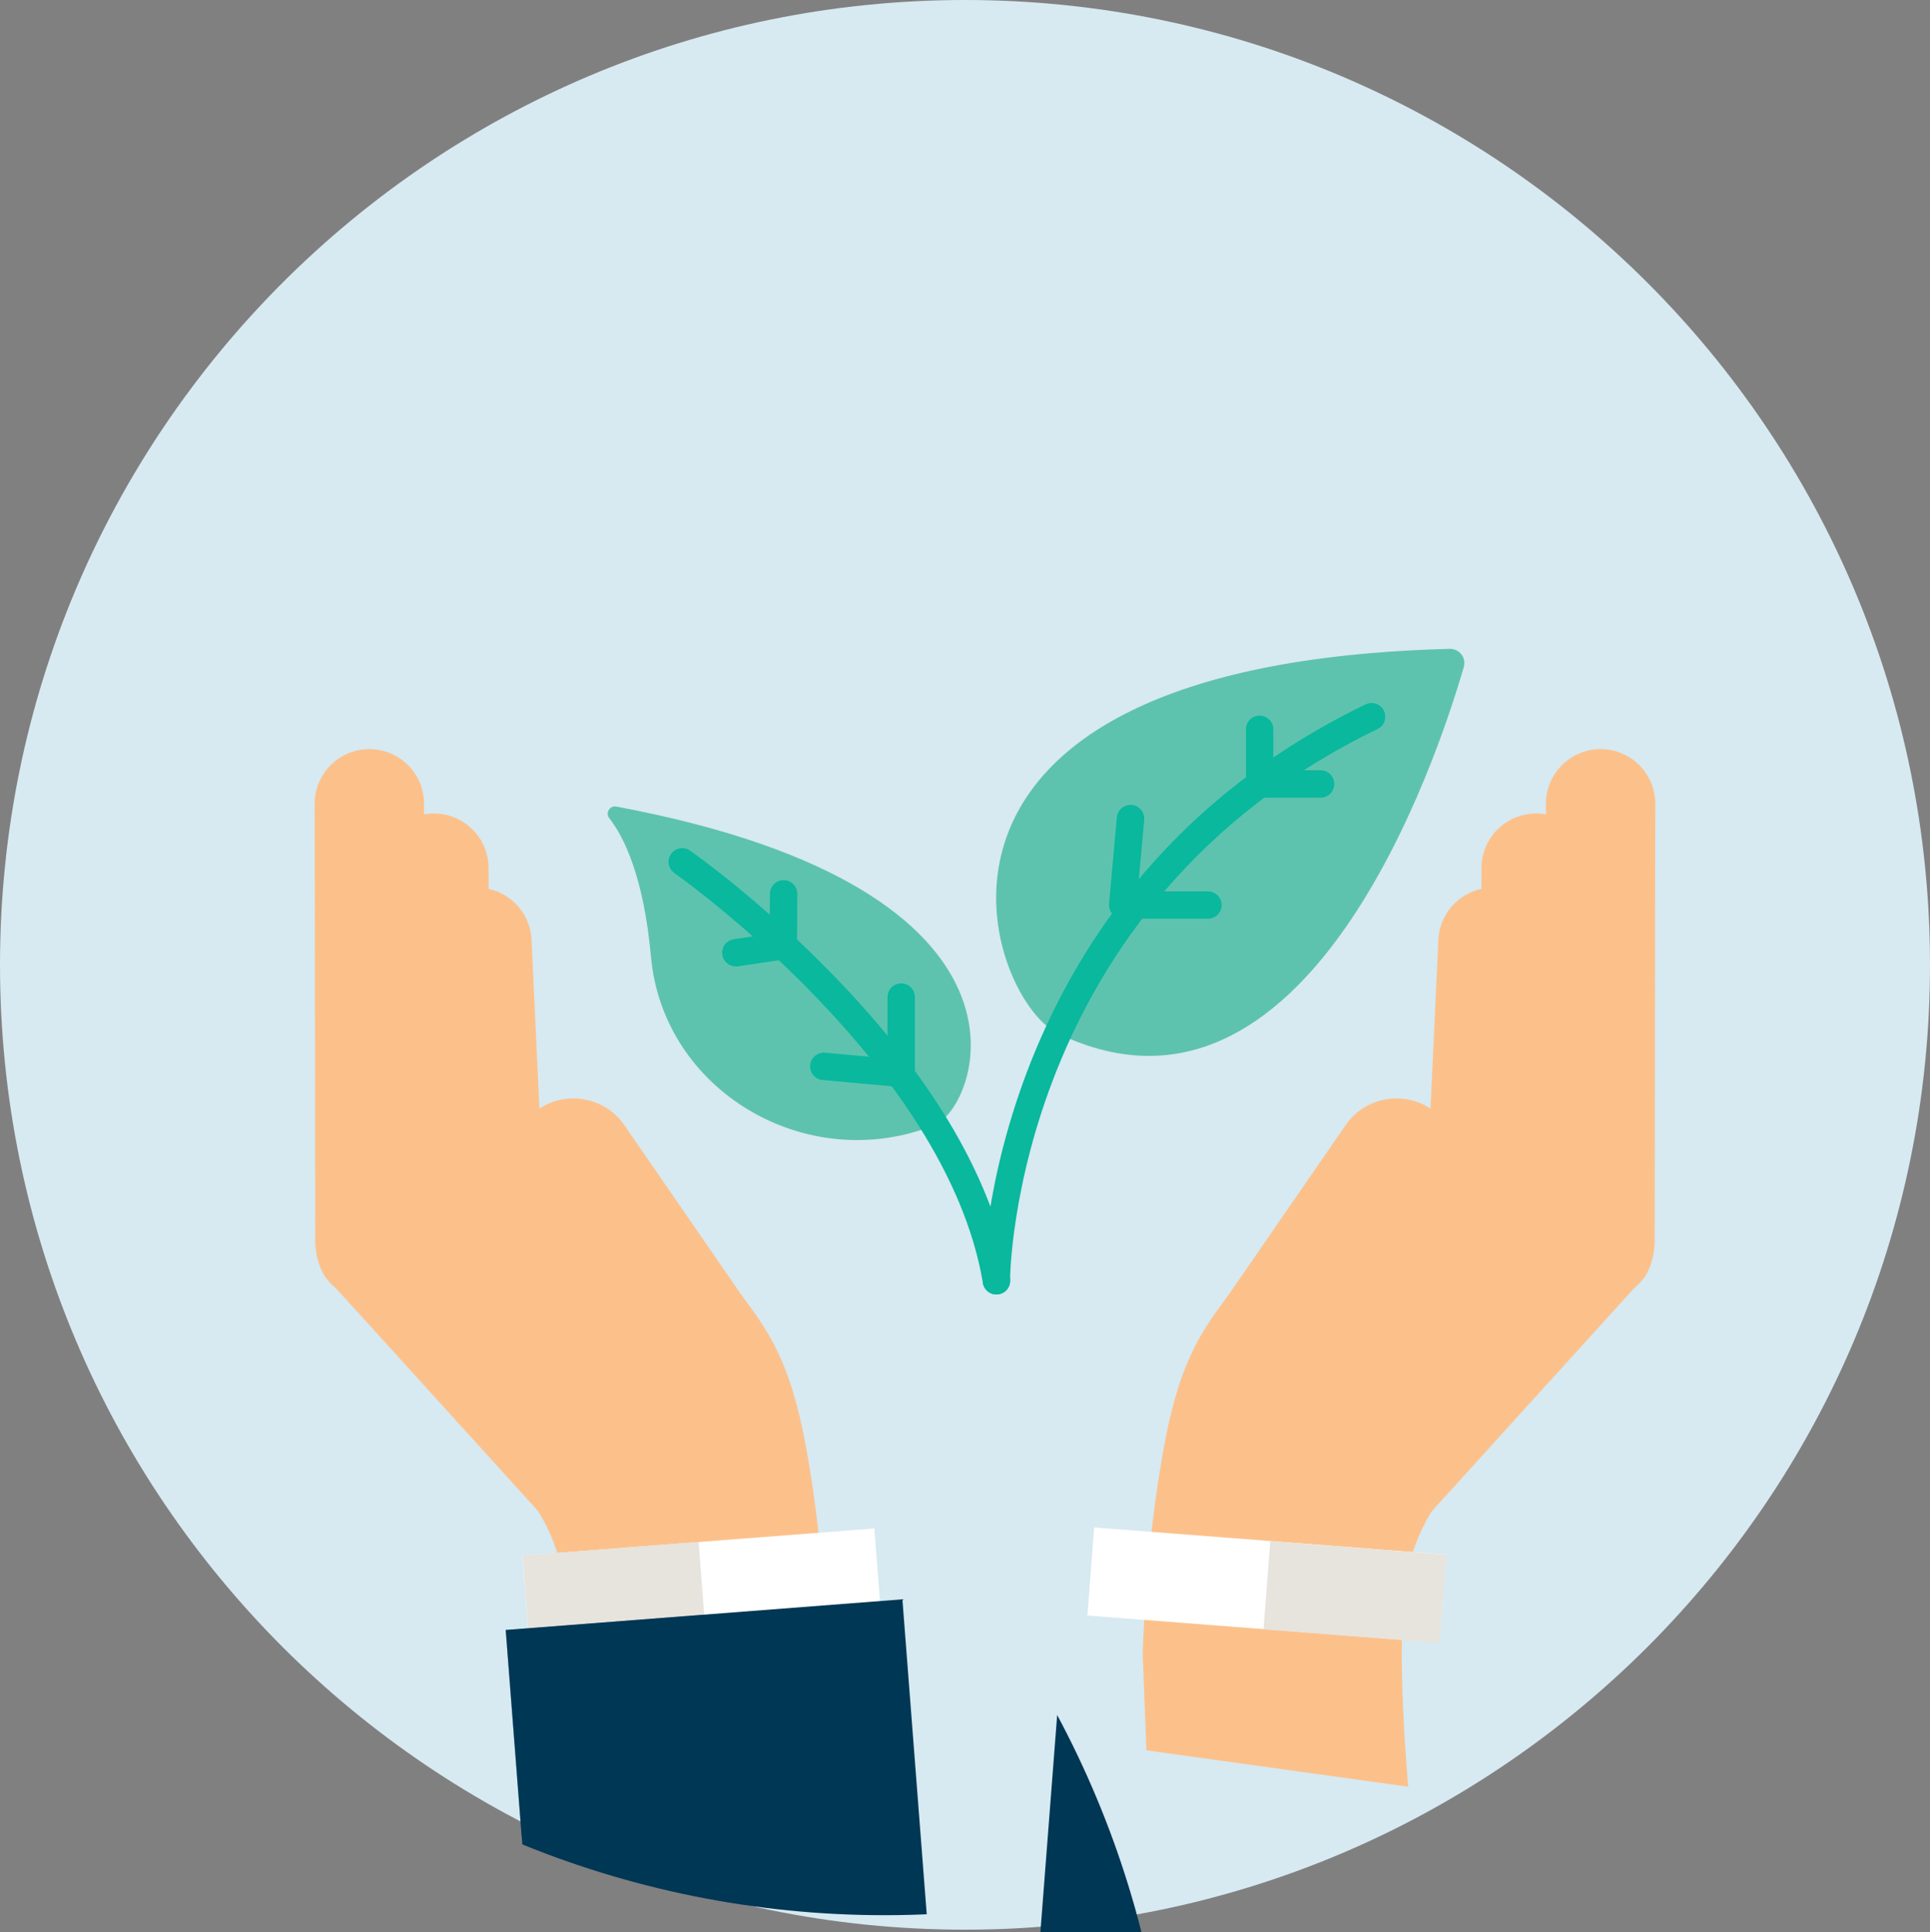
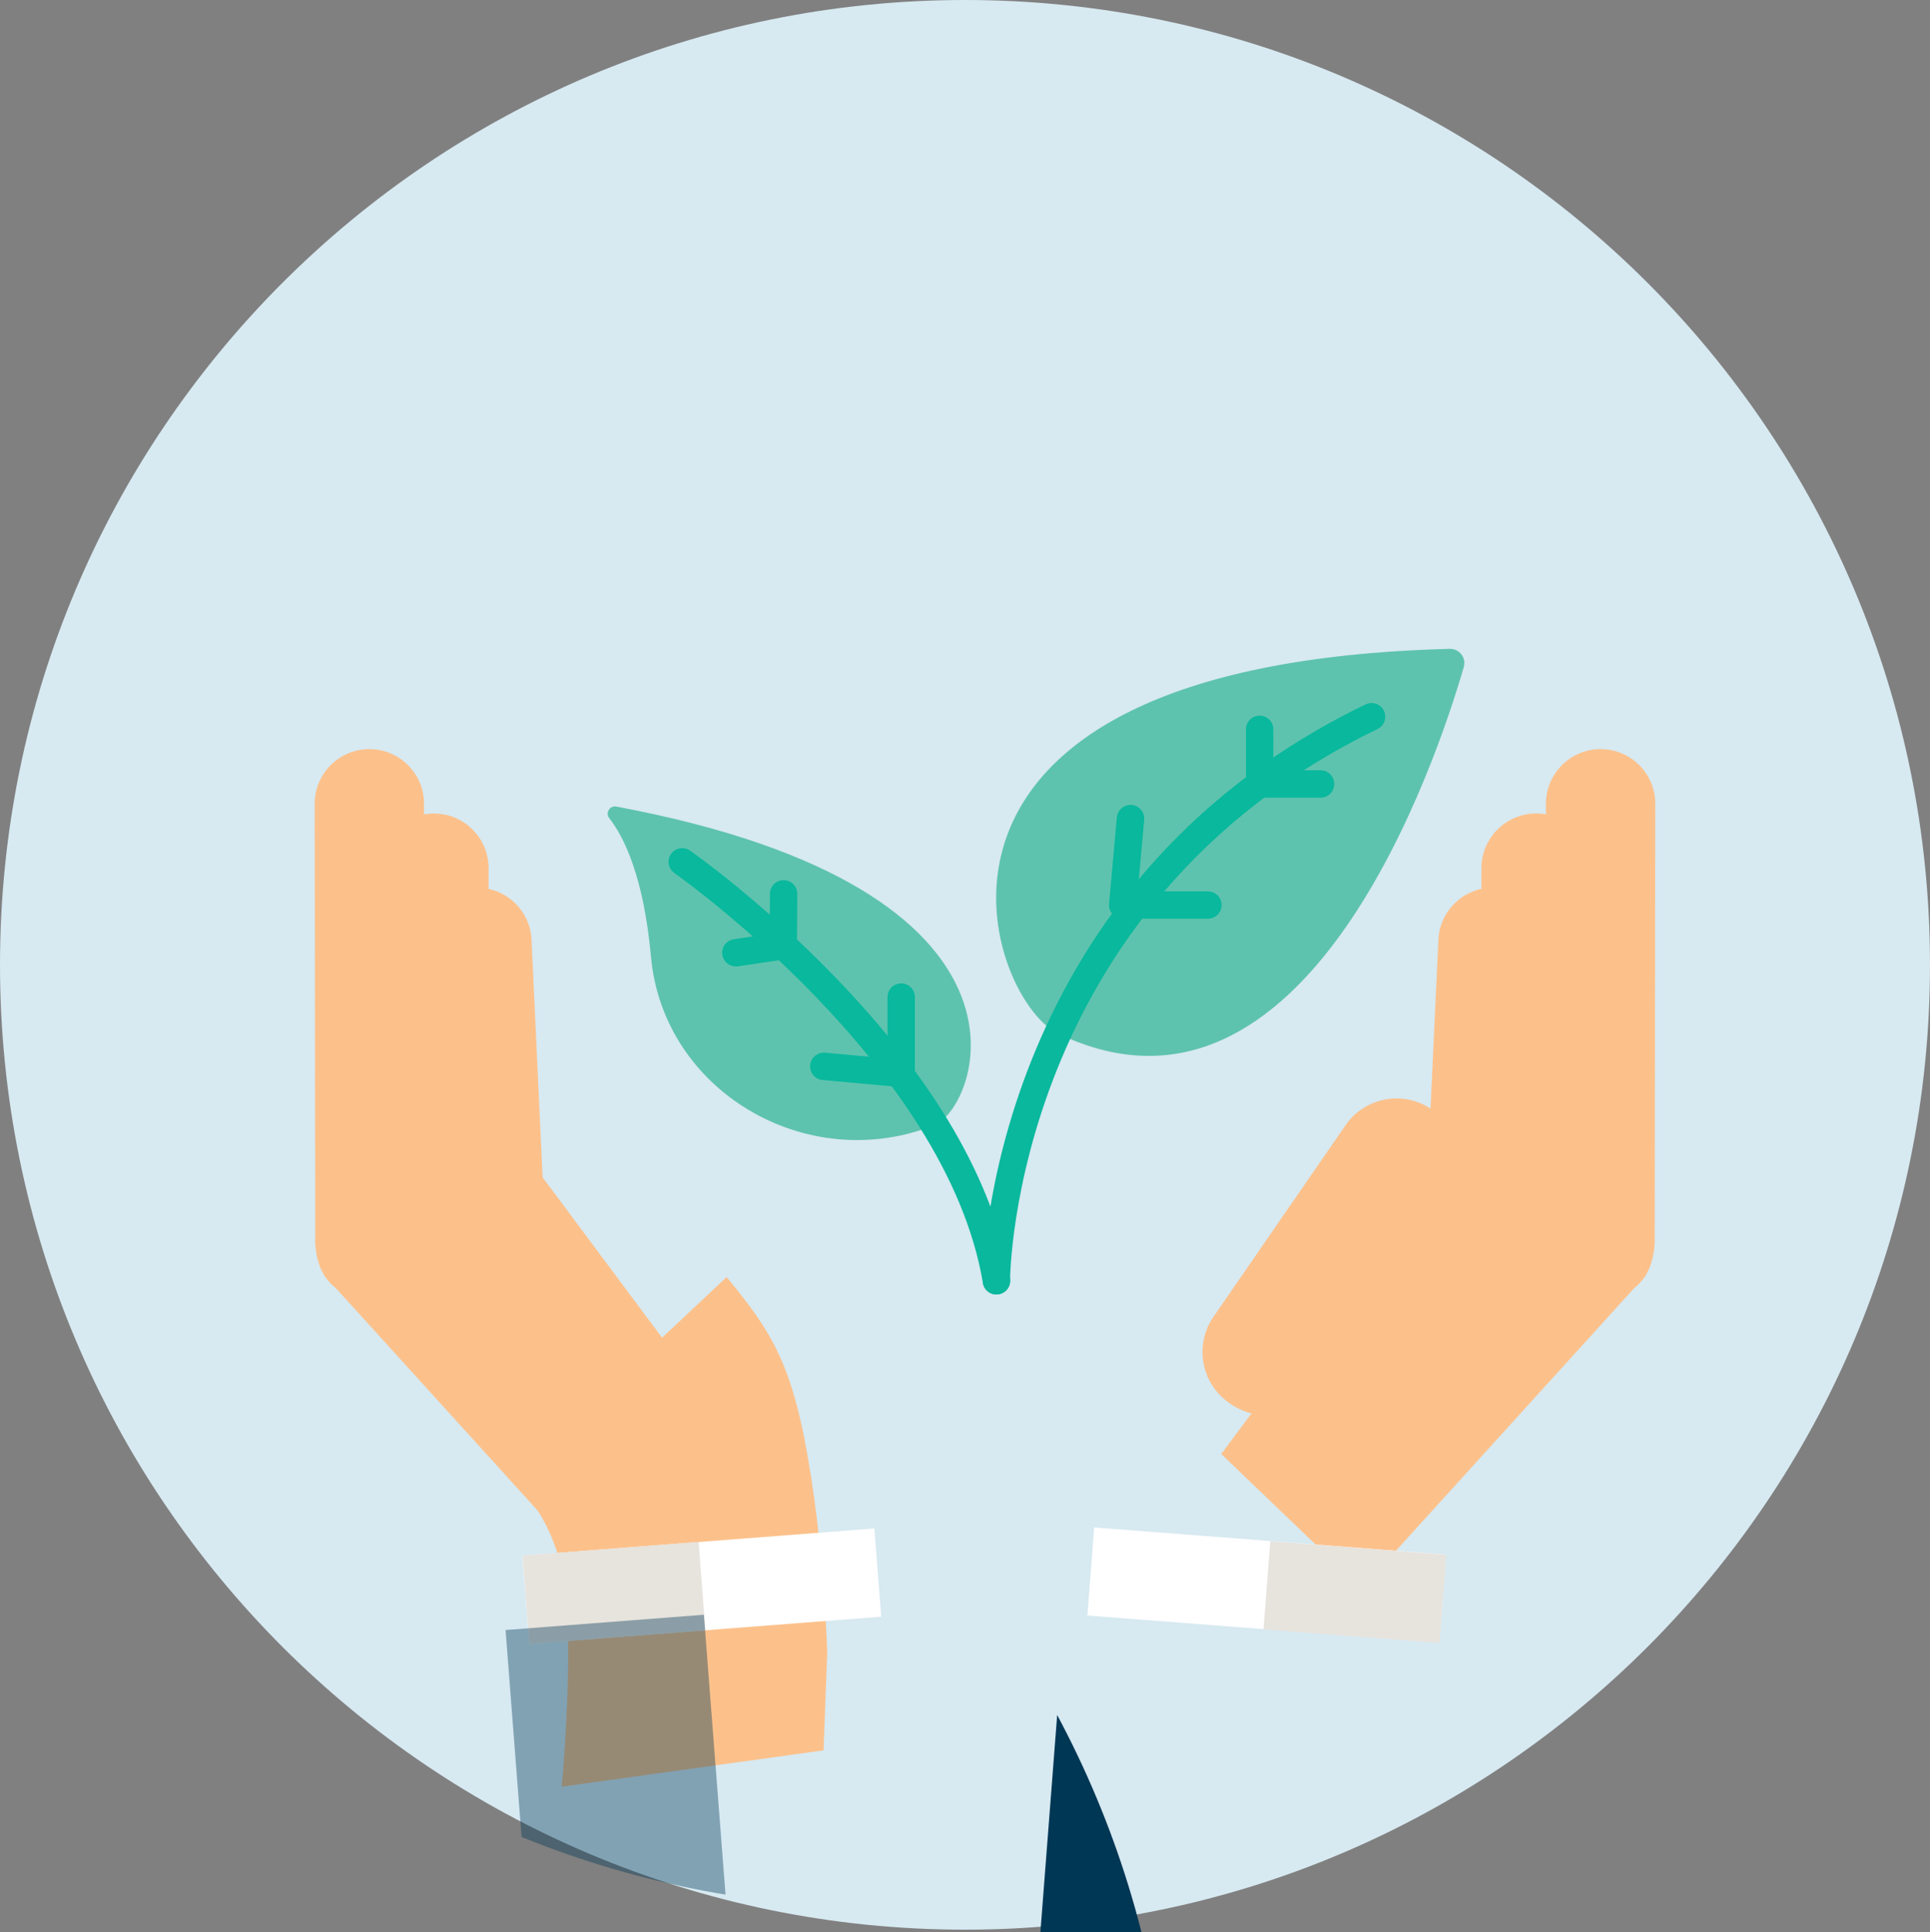
<svg xmlns="http://www.w3.org/2000/svg" xmlns:xlink="http://www.w3.org/1999/xlink" version="1.1" id="ESG" x="0px" y="0px" viewBox="0 0 200.56 200.84" style="enable-background:new 0 0 200.56 200.84;" xml:space="preserve">
  <rect x="0" y="0" width="200.56" height="200.84" fill="#808080" stroke="none" />
  <style type="text/css">
	.st0{fill-rule:evenodd;clip-rule:evenodd;fill:#D7E9F1;}
	.st1{clip-path:url(#SVGID_00000111172231075196590460000017838884280593019068_);fill:#FCC18B;}
	.st2{clip-path:url(#SVGID_00000111172231075196590460000017838884280593019068_);fill:#FFFFFF;}
	.st3{clip-path:url(#SVGID_00000111172231075196590460000017838884280593019068_);fill:#E7E3DD;}
	.st4{clip-path:url(#SVGID_00000111172231075196590460000017838884280593019068_);fill:#003755;}
	.st5{opacity:0.4;clip-path:url(#SVGID_00000111172231075196590460000017838884280593019068_);fill:#003755;}
	.st6{fill:#5EC3AE;}
	.st7{fill:#09B89D;}
</style>
  <g>
    <path class="st0" d="M100.28,200.56c55.38,0,100.28-44.9,100.28-100.28C200.56,44.9,155.66,0,100.28,0S0,44.9,0,100.28   C0,155.66,44.9,200.56,100.28,200.56" />
  </g>
  <g>
    <defs>
      <path id="SVGID_1_" d="M0,100.28c0,55.38,44.9,100.28,100.28,100.28c55.38,0,100.28-44.9,100.28-100.28    C200.56,44.9,155.66,0,100.28,0C44.9,0,0,44.9,0,100.28" />
    </defs>
    <clipPath id="SVGID_00000173162674178765033830000006280657877174212795_">
      <use xlink:href="#SVGID_1_" style="overflow:visible;" />
    </clipPath>
    <path style="clip-path:url(#SVGID_00000173162674178765033830000006280657877174212795_);fill:#FCC18B;" d="M171.95,129.2   c-0.32,6.06-5.59,5.77-5.59,5.77c-3.14,0.05-5.72-2.46-5.77-5.6l0.06-45.74c-0.05-3.14,2.46-5.72,5.59-5.77   c3.14-0.05,5.73,2.46,5.77,5.6L171.95,129.2z" />
    <path style="clip-path:url(#SVGID_00000173162674178765033830000006280657877174212795_);fill:#FCC18B;" d="M165.21,130.5   c-0.32,6.06-5.59,5.77-5.59,5.77c-3.14,0.05-5.72-2.46-5.77-5.6l0.1-40.35c-0.05-3.14,2.46-5.72,5.6-5.77   c3.14-0.05,5.72,2.46,5.77,5.6L165.21,130.5z" />
    <path style="clip-path:url(#SVGID_00000173162674178765033830000006280657877174212795_);fill:#FCC18B;" d="M158.95,138.42   c-0.59,6.04-5.84,5.52-5.84,5.52c-3.14-0.09-5.61-2.71-5.52-5.85l1.88-40.31c0.09-3.14,2.71-5.61,5.84-5.52   c3.14,0.09,5.61,2.71,5.52,5.84L158.95,138.42z" />
    <polygon style="clip-path:url(#SVGID_00000173162674178765033830000006280657877174212795_);fill:#FCC18B;" points="171.08,132.49    141.49,165.11 126.91,151.12 153,116.09  " />
    <path style="clip-path:url(#SVGID_00000173162674178765033830000006280657877174212795_);fill:#FCC18B;" d="M136.8,144.07   c-4.18,5.48-8.94,1.83-8.94,1.83c-2.98-1.96-3.79-5.97-1.83-8.94l13.72-19.9c1.96-2.97,5.97-3.79,8.94-1.82   c2.97,1.96,3.79,5.97,1.83,8.94L136.8,144.07z" />
-     <path style="clip-path:url(#SVGID_00000173162674178765033830000006280657877174212795_);fill:#FCC18B;" d="M151.52,153.7   c0,0-4.18,3.48-5.37,10.37c-1.19,6.88,0.19,21.63,0.19,21.63l-27.21-3.78l-0.38-10.05c0,0,0.26-11.44,2.34-22.2   c1.7-8.75,4.04-11.97,8.11-16.94" />
    <rect x="127.12" y="146.48" transform="matrix(0.077 -0.997 0.997 0.077 -42.832 283.367)" style="clip-path:url(#SVGID_00000173162674178765033830000006280657877174212795_);fill:#FFFFFF;" width="9.18" height="36.69" />
    <rect x="136.26" y="156.37" transform="matrix(0.077 -0.997 0.997 0.077 -35.091 293.158)" style="clip-path:url(#SVGID_00000173162674178765033830000006280657877174212795_);fill:#E7E3DD;" width="9.19" height="18.34" />
    <rect x="90.71" y="184.84" transform="matrix(0.077 -0.997 0.997 0.077 -86.301 317.757)" style="clip-path:url(#SVGID_00000173162674178765033830000006280657877174212795_);fill:#003755;" width="75.68" height="41.34" />
    <rect x="101.01" y="195.97" transform="matrix(0.077 -0.997 0.997 0.077 -77.603 328.747)" style="opacity:0.4;clip-path:url(#SVGID_00000173162674178765033830000006280657877174212795_);fill:#003755;" width="75.68" height="20.67" />
    <path style="clip-path:url(#SVGID_00000173162674178765033830000006280657877174212795_);fill:#FCC18B;" d="M32.76,129.2   c0.32,6.06,5.59,5.77,5.59,5.77c3.14,0.05,5.72-2.46,5.77-5.6l-0.06-45.74c0.05-3.14-2.46-5.72-5.59-5.77   c-3.14-0.05-5.72,2.46-5.77,5.6L32.76,129.2z" />
    <path style="clip-path:url(#SVGID_00000173162674178765033830000006280657877174212795_);fill:#FCC18B;" d="M39.51,130.5   c0.32,6.06,5.59,5.77,5.59,5.77c3.14,0.05,5.72-2.46,5.77-5.6l-0.1-40.35c0.05-3.14-2.46-5.72-5.6-5.77   c-3.14-0.05-5.72,2.46-5.77,5.6L39.51,130.5z" />
    <path style="clip-path:url(#SVGID_00000173162674178765033830000006280657877174212795_);fill:#FCC18B;" d="M45.76,138.42   c0.59,6.04,5.84,5.52,5.84,5.52c3.14-0.09,5.6-2.71,5.52-5.85l-1.88-40.31c-0.09-3.14-2.71-5.61-5.84-5.52   c-3.14,0.09-5.61,2.71-5.52,5.84L45.76,138.42z" />
    <polygon style="clip-path:url(#SVGID_00000173162674178765033830000006280657877174212795_);fill:#FCC18B;" points="33.64,132.49    63.23,165.11 77.8,151.12 51.71,116.09  " />
-     <path style="clip-path:url(#SVGID_00000173162674178765033830000006280657877174212795_);fill:#FCC18B;" d="M67.91,144.07   c4.18,5.48,8.94,1.83,8.94,1.83c2.98-1.96,3.79-5.97,1.83-8.94l-13.72-19.9c-1.96-2.97-5.97-3.79-8.94-1.82   c-2.97,1.96-3.79,5.97-1.83,8.94L67.91,144.07z" />
    <path style="clip-path:url(#SVGID_00000173162674178765033830000006280657877174212795_);fill:#FCC18B;" d="M53.19,153.7   c0,0,4.18,3.48,5.37,10.37c1.19,6.88-0.19,21.63-0.19,21.63l27.21-3.78l0.38-10.05c0,0-0.26-11.44-2.34-22.2   c-1.7-8.75-4.04-11.97-8.11-16.94" />
    <rect x="54.66" y="160.22" transform="matrix(0.997 -0.077 0.077 0.997 -12.552 6.153)" style="clip-path:url(#SVGID_00000173162674178765033830000006280657877174212795_);fill:#FFFFFF;" width="36.69" height="9.2" />
    <rect x="54.69" y="160.93" transform="matrix(0.997 -0.077 0.077 0.997 -12.618 5.438)" style="clip-path:url(#SVGID_00000173162674178765033830000006280657877174212795_);fill:#E7E3DD;" width="18.35" height="9.2" />
-     <rect x="55.5" y="167.67" transform="matrix(0.997 -0.077 0.077 0.997 -15.685 6.515)" style="clip-path:url(#SVGID_00000173162674178765033830000006280657877174212795_);fill:#003755;" width="41.34" height="75.68" />
    <rect x="55.53" y="168.47" transform="matrix(0.997 -0.077 0.077 0.997 -15.797 5.728)" style="opacity:0.4;clip-path:url(#SVGID_00000173162674178765033830000006280657877174212795_);fill:#003755;" width="20.67" height="75.68" />
  </g>
  <g>
    <path class="st6" d="M109.93,107.41c-7.5-3.62-19.96-38.41,40.71-39.97c1.01-0.03,1.75,0.92,1.47,1.89   C149.35,78.86,135.78,119.87,109.93,107.41" />
    <path class="st6" d="M97.11,116.94c4.51-1.8,13.33-24.42-33.06-33.11c-0.68-0.13-1.17,0.65-0.74,1.2   c1.53,1.96,3.58,6.07,4.34,14.43C68.93,113.44,83.88,122.22,97.11,116.94" />
    <path class="st7" d="M103.54,134.54c-0.78,0-1.42-0.63-1.42-1.42c0-0.41,0.28-40.81,39.79-59.91c0.71-0.34,1.56-0.05,1.9,0.66   c0.34,0.71,0.05,1.56-0.66,1.9c-37.91,18.33-38.19,56.95-38.19,57.34C104.96,133.9,104.33,134.54,103.54,134.54L103.54,134.54z" />
    <path class="st7" d="M103.54,134.54c-0.68,0-1.28-0.49-1.4-1.19c-3.79-22.65-31.78-42.42-32.06-42.61   c-0.64-0.45-0.8-1.34-0.35-1.98c0.45-0.65,1.34-0.8,1.98-0.35c0.3,0.21,7.38,5.18,15.06,13.13c10.39,10.75,16.5,21.3,18.19,31.34   c0.13,0.77-0.39,1.51-1.17,1.63C103.7,134.54,103.62,134.54,103.54,134.54" />
    <path class="st7" d="M125.52,95.49h-8.85c-0.4,0-0.78-0.17-1.05-0.46c-0.27-0.29-0.4-0.69-0.37-1.09l0.81-8.99   c0.07-0.78,0.78-1.35,1.55-1.29c0.78,0.07,1.36,0.76,1.29,1.55l-0.67,7.44h7.3c0.79,0,1.42,0.63,1.42,1.42   C126.94,94.86,126.3,95.49,125.52,95.49" />
    <path class="st7" d="M137.23,82.91h-6.33c-0.79,0-1.42-0.63-1.42-1.42V75.8c0-0.79,0.63-1.42,1.42-1.42c0.79,0,1.42,0.63,1.42,1.42   v4.26h4.91c0.79,0,1.42,0.63,1.42,1.42C138.65,82.27,138.01,82.91,137.23,82.91" />
    <path class="st7" d="M93.65,112.99c-0.04,0-0.09,0-0.13-0.01l-8.04-0.73c-0.78-0.07-1.36-0.76-1.29-1.55   c0.07-0.78,0.77-1.35,1.55-1.29l6.49,0.59v-6.37c0-0.79,0.63-1.42,1.42-1.42c0.79,0,1.42,0.63,1.42,1.42l0,7.93   c0,0.4-0.16,0.78-0.46,1.05C94.35,112.86,94.01,112.99,93.65,112.99" />
    <path class="st7" d="M76.47,100.45c-0.69,0-1.3-0.51-1.41-1.21c-0.12-0.78,0.42-1.5,1.19-1.62l3.73-0.56l0.03-4.17   c0-0.78,0.64-1.41,1.42-1.41h0.01c0.79,0,1.42,0.64,1.41,1.43l-0.03,5.39c0,0.7-0.52,1.29-1.21,1.4l-4.93,0.74   C76.62,100.44,76.54,100.45,76.47,100.45" />
  </g>
</svg>